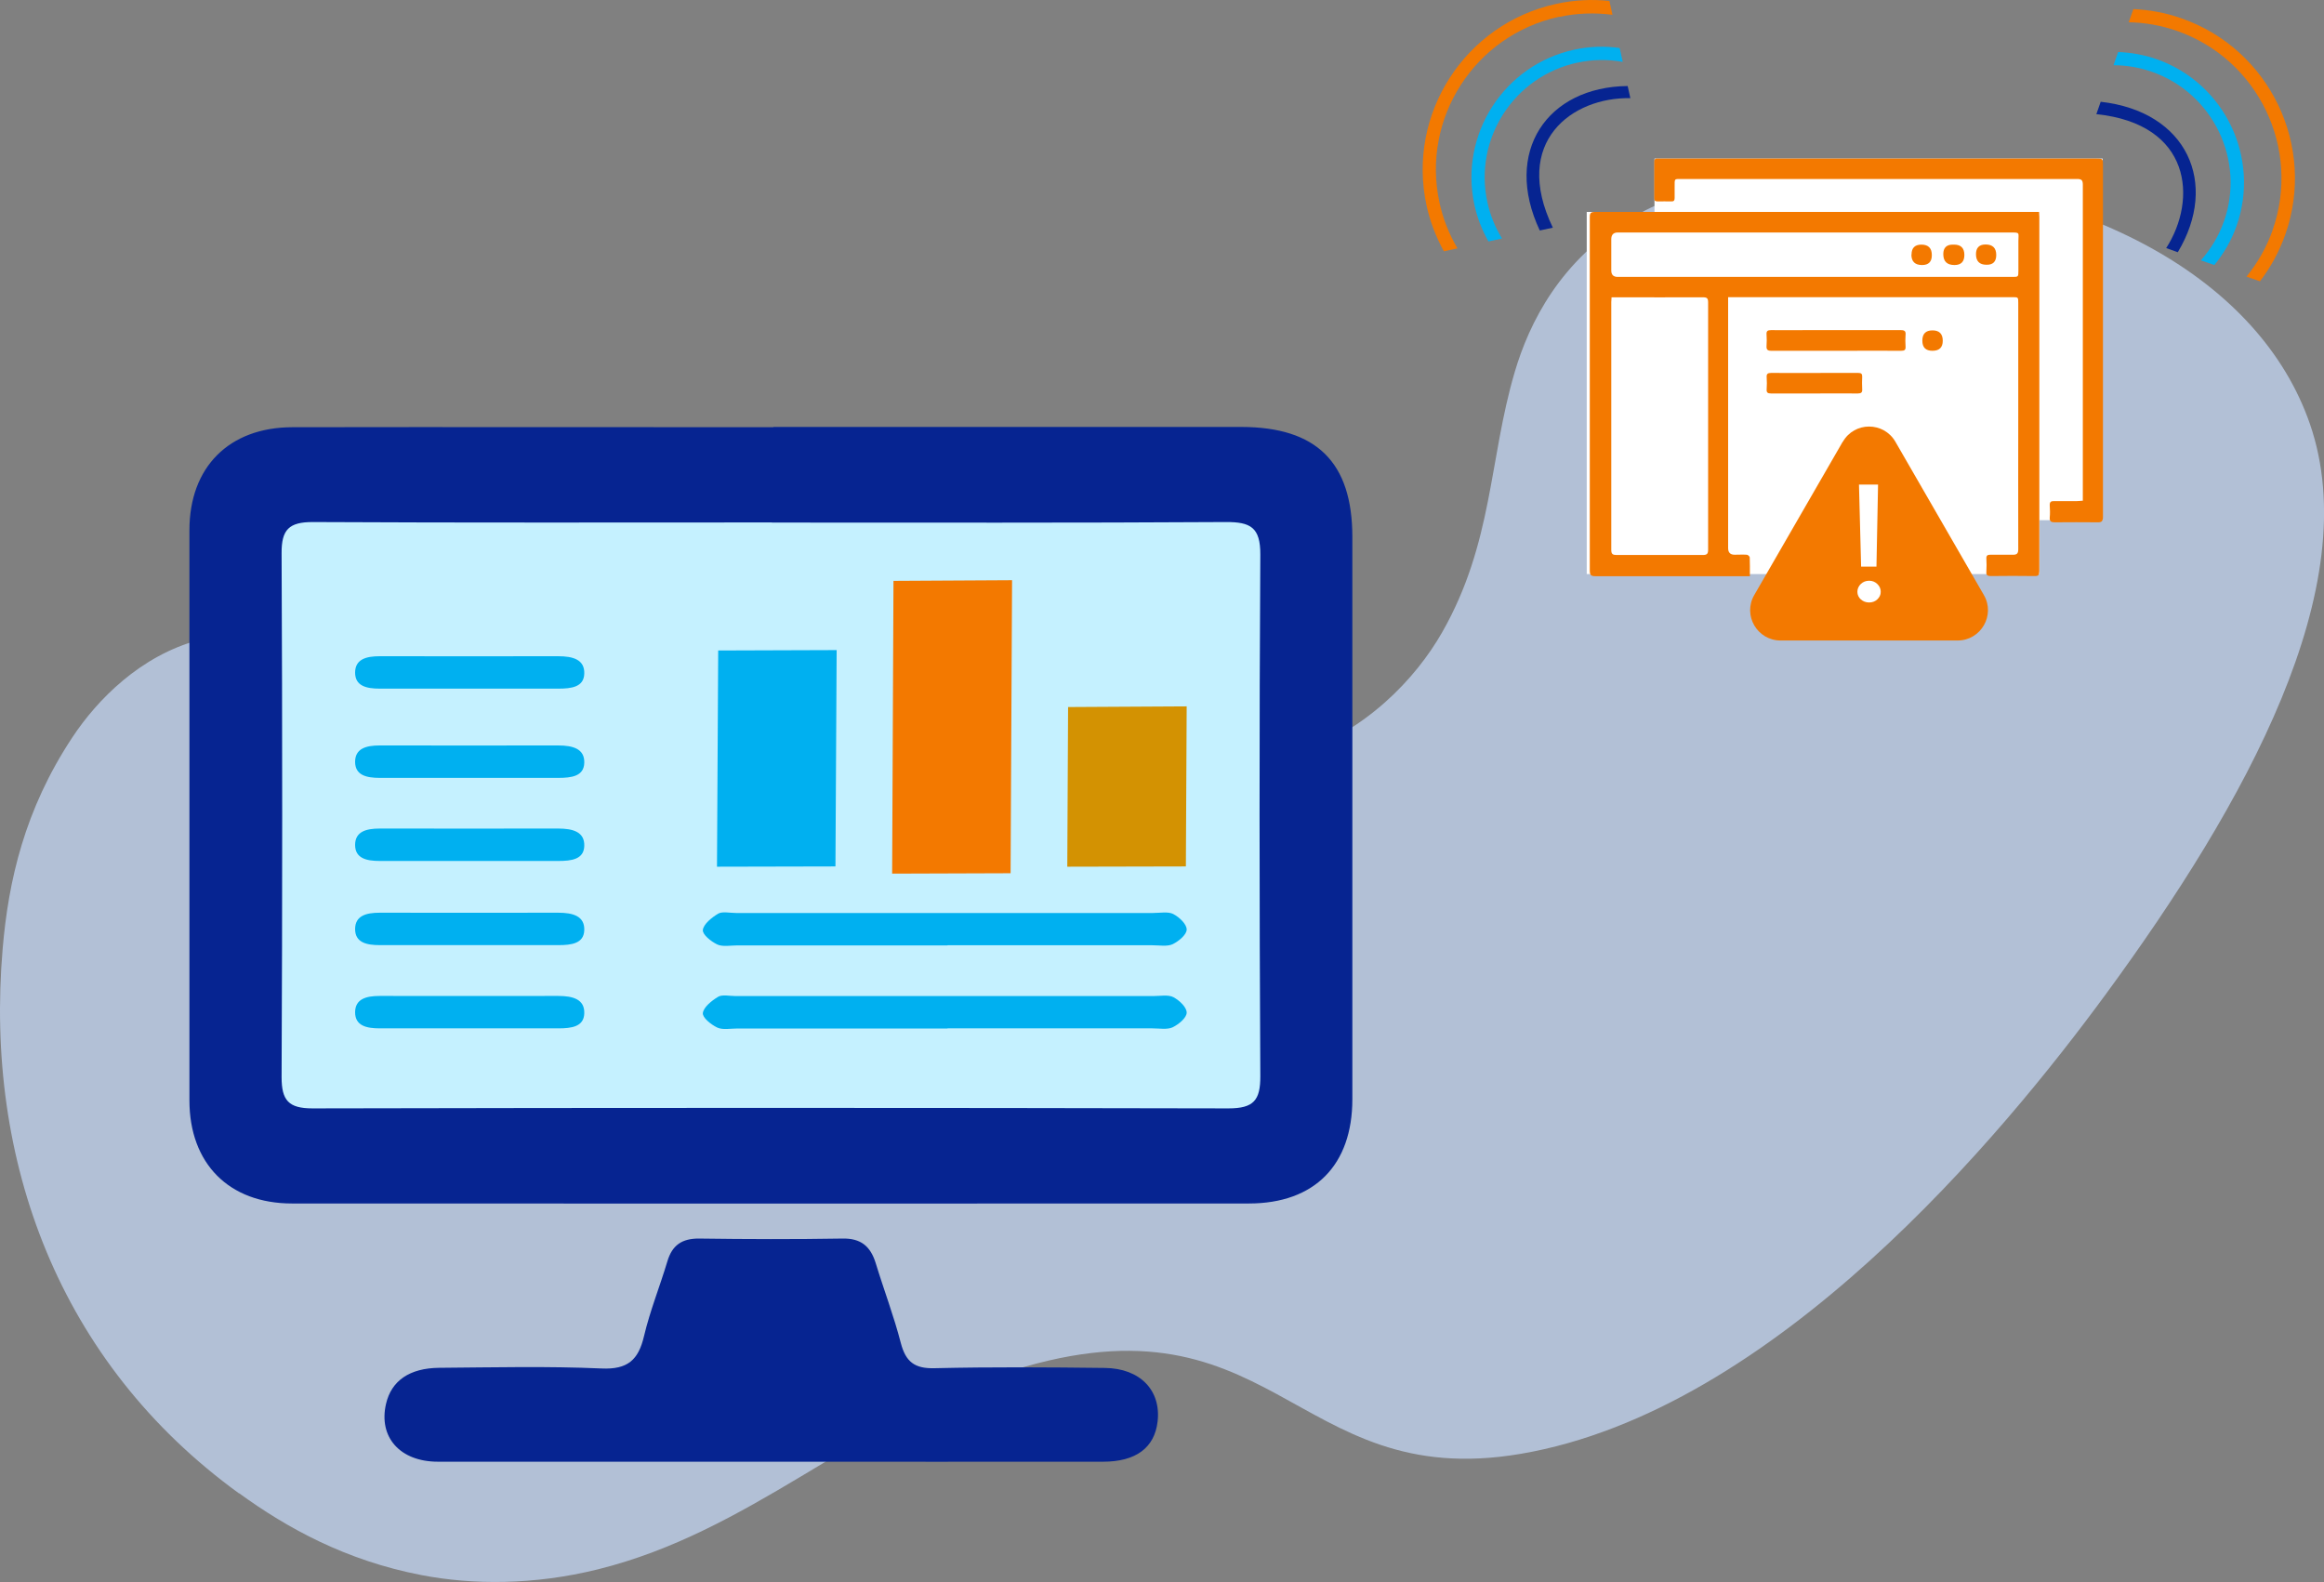
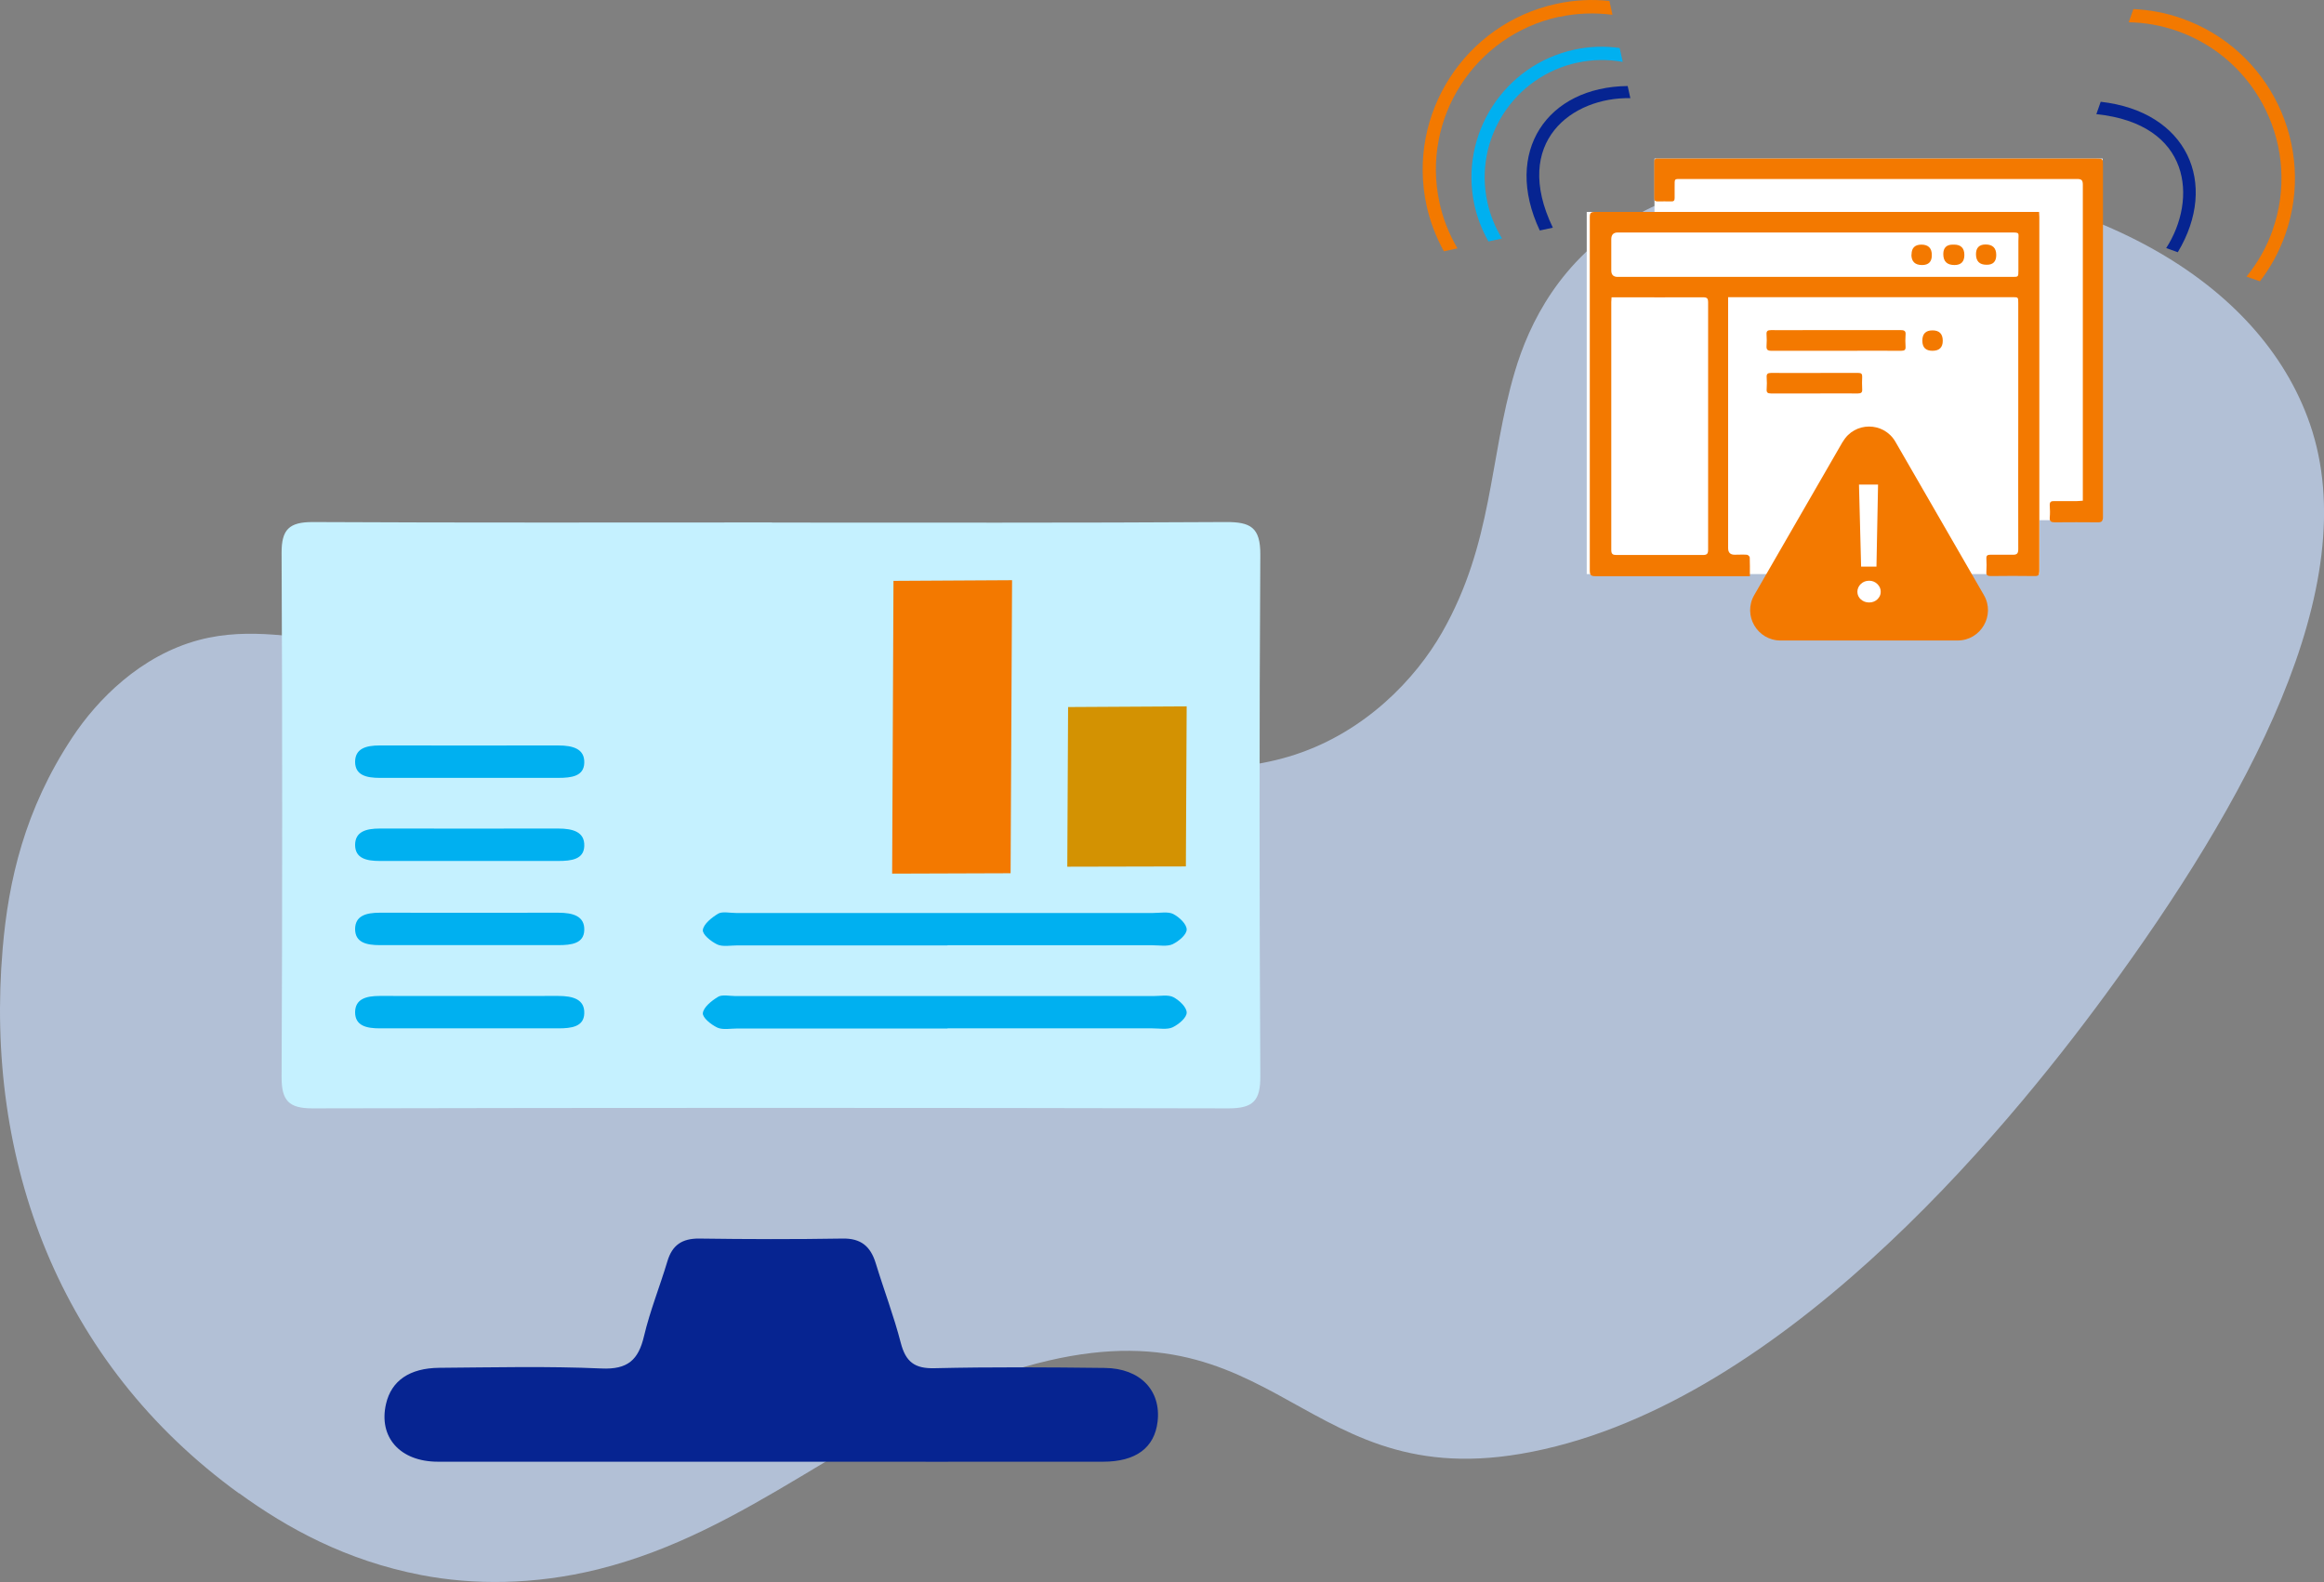
<svg xmlns="http://www.w3.org/2000/svg" id="b" viewBox="0 0 174.22 118.62">
  <rect x="0" y="0" width="174.22" height="118.62" fill="#808080" stroke="none" />
  <defs>
    <style>.d{fill:#f37900;}.e{fill:#c2d5f2;opacity:.75;}.f{fill:#c5f1ff;}.g{fill:#fff;}.h{fill:#d39202;}.i{fill:#062491;}.j{fill:#00b0f0;}</style>
  </defs>
  <g id="c">
    <path class="e" d="M17.91,111.96C4.4,102.16-1.16,87.01.2,71.12c.43-5.07,1.64-10.42,5.22-15.83,1.89-2.86,5.12-6.13,9.47-7.3,1.98-.53,3.86-.53,5.59-.41,6.13.42,10.63,2.28,15.76,3.71s10.7,2.46,16.18,3.48c11.39,2.12,23.58,3.49,36.95,2.95,2.49-.1,5.1-.28,7.74-1.15,5.26-1.73,9.01-5.67,11-9.16,3.82-6.7,3.51-12.97,5.44-19.51,1.08-3.67,3.42-8.44,8.79-11.58,5.06-2.95,11.3-3.51,16.43-3.32,17.84.64,30.66,8.01,34.39,18.77,4.23,12.22-4.82,28.48-15.29,42.76-7.75,10.57-24.82,31.23-43.87,34.47-17.28,2.94-18.45-12.91-39.09-5.93-10.84,3.67-18.72,11.77-30.09,14.59-4.8,1.19-9.4,1.17-13.23.43-5.64-1.09-10.02-3.49-13.67-6.14Z" />
    <path class="i" d="M116.41,17.07l-.98.21c-2.78-5.91.56-10.77,6.59-10.83l.2.91c-4.34-.09-8.92,3.25-5.81,9.71Z" />
    <path class="j" d="M118.23,4.7c-4.74,1.03-7.76,5.72-6.73,10.45.21.97.58,1.89,1.1,2.73l-1.02.22c-.48-.86-.84-1.77-1.05-2.74-1.14-5.28,2.22-10.5,7.5-11.64,1.13-.24,2.26-.28,3.39-.12l.23,1.04c-1.13-.2-2.27-.19-3.4.06Z" />
    <path class="d" d="M116.87,1.26c-6.31,1.37-10.33,7.61-8.96,13.92.26,1.22.72,2.37,1.35,3.44l-1.02.22c-.59-1.08-1.04-2.23-1.3-3.44-1.48-6.85,2.88-13.62,9.73-15.11,1.32-.29,2.66-.36,3.98-.22l.23,1.04c-1.33-.17-2.67-.13-4,.16Z" />
    <path class="i" d="M157.15,8.57l.33-.94c6.49.73,8.88,6.12,5.78,11.28l-.87-.31c2.35-3.65,1.9-9.3-5.23-10.04Z" />
-     <path class="j" d="M166.72,16.6c1.61-4.57-.81-9.6-5.38-11.21-.94-.33-1.92-.5-2.9-.5l.35-.99c.98.04,1.95.21,2.89.54,5.09,1.79,7.78,7.39,5.99,12.48-.38,1.09-.95,2.07-1.67,2.95l-1.01-.35c.76-.86,1.35-1.84,1.73-2.93Z" />
    <path class="d" d="M170.37,17.24c2.14-6.09-1.07-12.78-7.16-14.92-1.18-.41-2.4-.63-3.63-.65l.35-.99c1.23.06,2.44.28,3.62.7,6.61,2.32,10.1,9.59,7.77,16.2-.45,1.28-1.09,2.45-1.9,3.51l-1.01-.35c.84-1.04,1.51-2.2,1.96-3.49Z" />
    <path class="i" d="M57.76,109.59c-8.31,0-16.62.01-24.93,0-2.85,0-4.47-1.85-3.89-4.34.4-1.73,1.76-2.68,3.99-2.7,4.05-.03,8.11-.13,12.16.05,1.97.09,2.77-.64,3.19-2.43.45-1.9,1.19-3.73,1.75-5.6.36-1.22,1.1-1.72,2.38-1.71,3.58.05,7.16.06,10.74,0,1.39-.03,2.11.58,2.5,1.85.61,2,1.36,3.96,1.88,5.98.37,1.41,1.03,1.93,2.53,1.89,4.25-.1,8.51-.07,12.77-.02,2.65.03,4.22,1.69,3.95,4.02-.23,1.96-1.62,3.01-4.09,3.01-8.31.01-16.62,0-24.93,0h0Z" />
-     <path class="i" d="M57.98,32.01c11.68,0,23.37,0,35.05,0,5.67,0,8.35,2.65,8.35,8.25,0,14.05,0,28.1,0,42.15,0,4.94-2.83,7.82-7.76,7.82-23.91.01-47.82.01-71.73,0-4.73,0-7.69-3-7.69-7.73,0-14.25,0-28.5,0-42.75,0-4.73,2.97-7.71,7.71-7.72,12.02-.02,24.04,0,36.07,0Z" />
    <path class="f" d="M57.87,39.17c-11.48,0-22.96.03-34.43-.03-1.77,0-2.34.56-2.33,2.33.06,13.1.06,26.2,0,39.29,0,1.75.53,2.34,2.32,2.34,22.89-.05,45.78-.05,68.66,0,1.9,0,2.4-.61,2.39-2.43-.07-13.03-.08-26.06,0-39.09.01-2.04-.73-2.45-2.59-2.44-11.34.07-22.68.04-34.03.04h0Z" />
    <path class="j" d="M71.04,77.1c5.11,0,10.23,0,15.34,0,.52,0,1.13.11,1.53-.08.47-.23,1.05-.72,1.05-1.1,0-.4-.53-.91-1-1.16-.38-.2-1.01-.08-1.52-.08-10.42,0-20.85,0-31.27,0-.45,0-1.03-.13-1.33.05-.5.3-1.09.78-1.15,1.22-.04.34.6.86,1.08,1.09.4.19,1.01.07,1.53.07,5.24,0,10.49,0,15.73,0h0Z" />
    <path class="j" d="M35.26,77.1c2.2,0,4.4,0,6.6,0,.98,0,1.91-.12,1.94-1.12.04-1.06-.85-1.31-1.95-1.31-4.46,0-8.93.01-13.39,0-1.04,0-1.83.24-1.84,1.22,0,1.01.84,1.21,1.85,1.21,2.26,0,4.53,0,6.79,0h0Z" />
    <path class="j" d="M71.04,70.87c5.11,0,10.23,0,15.34,0,.52,0,1.13.11,1.53-.08.47-.23,1.05-.72,1.05-1.1,0-.4-.53-.91-1-1.16-.38-.2-1.01-.08-1.52-.08-10.42,0-20.85,0-31.27,0-.45,0-1.03-.13-1.33.05-.5.3-1.09.78-1.15,1.22-.04.34.6.86,1.08,1.09.4.19,1.01.07,1.53.07,5.24,0,10.49,0,15.73,0h0Z" />
    <path class="j" d="M35.26,70.86c2.2,0,4.4,0,6.6,0,.98,0,1.91-.12,1.94-1.12.04-1.06-.85-1.31-1.95-1.31-4.46,0-8.93.01-13.39,0-1.04,0-1.83.24-1.84,1.22,0,1.01.84,1.21,1.85,1.21,2.26,0,4.53,0,6.79,0h0Z" />
    <path class="j" d="M35.26,64.55c2.2,0,4.4,0,6.6,0,.98,0,1.91-.12,1.94-1.12.04-1.06-.85-1.31-1.95-1.31-4.46,0-8.93.01-13.39,0-1.04,0-1.83.24-1.84,1.22,0,1.01.84,1.21,1.85,1.21,2.26,0,4.53,0,6.79,0h0Z" />
    <path class="j" d="M35.26,58.32c2.2,0,4.4,0,6.6,0,.98,0,1.91-.12,1.94-1.12.04-1.06-.85-1.31-1.95-1.31-4.46,0-8.93.01-13.39,0-1.04,0-1.83.24-1.84,1.22,0,1.01.84,1.21,1.85,1.21,2.26,0,4.53,0,6.79,0h0Z" />
-     <path class="j" d="M35.26,51.63c2.2,0,4.4,0,6.6,0,.98,0,1.91-.12,1.94-1.12.04-1.06-.85-1.31-1.95-1.31-4.46,0-8.93.01-13.39,0-1.04,0-1.83.24-1.84,1.22,0,1.01.84,1.21,1.85,1.21,2.26,0,4.53,0,6.79,0h0Z" />
-     <polygon class="j" points="53.84 48.77 53.75 64.98 62.63 64.96 62.72 48.74 53.84 48.77" />
    <polygon class="h" points="88.96 52.96 80.07 53.01 80.01 64.98 88.9 64.96 88.96 52.96" />
    <polyline class="d" points="75.76 65.47 75.87 43.5 66.98 43.55 66.88 65.5" />
    <polygon class="g" points="157.63 11.89 124.03 11.89 124.03 15.89 118.95 15.89 118.95 43.04 152.9 43.04 152.9 39 157.63 39 157.63 11.89" />
    <path class="d" d="M131.18,43.2h-.38c-3.73,0-7.47,0-11.2,0-.32,0-.42-.08-.42-.41,0-7.75,0-15.5,0-23.24,0-1.1,0-2.19,0-3.29,0-.28.08-.37.36-.37,10.99,0,21.99,0,32.98,0h.34c0,.14.02.26.02.37,0,8.86,0,17.71,0,26.57,0,.28-.07.37-.36.36-1.1-.02-2.19-.01-3.29,0-.26,0-.34-.08-.32-.33.02-.33.02-.66,0-.98-.01-.23.08-.29.3-.29.55.01,1.11-.01,1.66,0,.32.01.43-.08.43-.41-.01-3.42,0-6.83,0-10.25,0-2.74,0-5.47,0-8.21,0-.44,0-.44-.44-.44-6.97,0-13.94,0-20.9,0h-.41v.43c0,6.13,0,12.26,0,18.39,0,.32.16.49.48.49.31,0,.61-.02.92,0,.08,0,.22.13.22.2.02.44.01.88.01,1.38h0ZM120.81,22.29c0,.15-.02.25-.02.35,0,6.2,0,12.39,0,18.59,0,.31.11.38.39.38,2.16,0,4.32-.01,6.48,0,.3,0,.39-.09.39-.39,0-6.18,0-12.37,0-18.55,0-.3-.08-.38-.38-.38-2.17.01-4.34,0-6.51,0-.1,0-.2,0-.34,0ZM136.06,20.76h0c2.39,0,4.77,0,7.16,0,2.54,0,5.09,0,7.63,0,.46,0,.46,0,.46-.47,0-.74,0-1.47,0-2.21,0-.66.16-.65-.65-.65-7.14,0-14.27,0-21.41,0-2.66,0-5.32,0-7.97,0-.33,0-.49.17-.49.51,0,.78,0,1.56,0,2.34,0,.32.16.48.48.48,4.93,0,9.86,0,14.79,0h0Z" />
    <path class="d" d="M156.14,37.55v-.45c0-7.75,0-15.5,0-23.24,0-.34-.08-.44-.43-.44-9.85,0-19.7,0-29.55,0-.7,0-.61-.06-.62.62,0,.27,0,.54,0,.81,0,.19-.07.26-.26.25-.34-.01-.68,0-1.02,0-.17,0-.25-.05-.25-.23,0-.92,0-1.83,0-2.75,0-.28.19-.23.35-.23,1.83,0,3.66,0,5.5,0,9.09,0,18.19,0,27.28,0,.51,0,.51,0,.51.52,0,7.35,0,14.7,0,22.05,0,1.44,0,2.87,0,4.31,0,.29-.09.4-.39.39-1.07-.01-2.15-.01-3.22,0-.27,0-.4-.06-.38-.36.03-.3.02-.61,0-.92-.01-.24.09-.32.32-.31.57,0,1.13,0,1.7,0,.13,0,.27-.02.44-.03h0Z" />
    <path class="d" d="M137.61,26.3c-1.61,0-3.21,0-4.82,0-.29,0-.38-.09-.36-.37.02-.28.02-.57,0-.85-.02-.25.07-.33.33-.33.88.01,1.76,0,2.65,0,2.36,0,4.73,0,7.09,0,.29,0,.38.09.35.37-.02.28-.02.57,0,.85.02.26-.07.33-.33.33-1.44-.01-2.87,0-4.31,0-.2,0-.41,0-.61,0Z" />
    <path class="d" d="M136.02,29.5c-1.09,0-2.17,0-3.26,0-.26,0-.34-.08-.32-.33.02-.29.02-.59,0-.88-.02-.25.07-.33.33-.33,1.45.01,2.89,0,4.34,0,.73,0,1.47,0,2.2,0,.22,0,.3.07.29.29-.01.3-.02.61,0,.92.02.25-.07.33-.33.33-1.09-.01-2.17,0-3.26,0h0s0,0,0,0Z" />
    <path class="d" d="M144.87,26.3c-.51,0-.76-.25-.76-.76,0-.51.25-.77.76-.77.51,0,.77.26.77.78,0,.5-.26.75-.77.75Z" />
    <path class="d" d="M146.49,18.34c.51,0,.77.26.77.78,0,.5-.25.75-.74.75-.56,0-.84-.27-.84-.82,0-.47.24-.71.71-.71h.1Z" />
    <path class="d" d="M143.3,19.08c0-.49.25-.74.74-.74.52,0,.79.27.78.8,0,.48-.24.73-.73.73-.53,0-.8-.26-.8-.78Z" />
    <path class="d" d="M148.13,19.06c0-.48.24-.73.72-.73.53,0,.8.26.8.79,0,.49-.24.74-.73.73-.53,0-.79-.27-.79-.8h0Z" />
    <path class="d" d="M138.14,33.12l-6.63,11.49c-.88,1.52.22,3.41,1.97,3.41h13.27c1.75,0,2.85-1.9,1.97-3.41l-6.63-11.49c-.88-1.52-3.07-1.52-3.94,0Z" />
    <path class="g" d="M140.12,45.17c-.24,0-.45-.08-.62-.23s-.26-.35-.26-.57.09-.43.26-.59c.17-.16.38-.24.62-.24s.44.08.61.24c.17.16.26.36.26.59s-.09.41-.26.57c-.17.16-.38.23-.61.23ZM140.79,36.33l-.12,6.15h-1.15l-.16-6.15h1.43Z" />
  </g>
</svg>